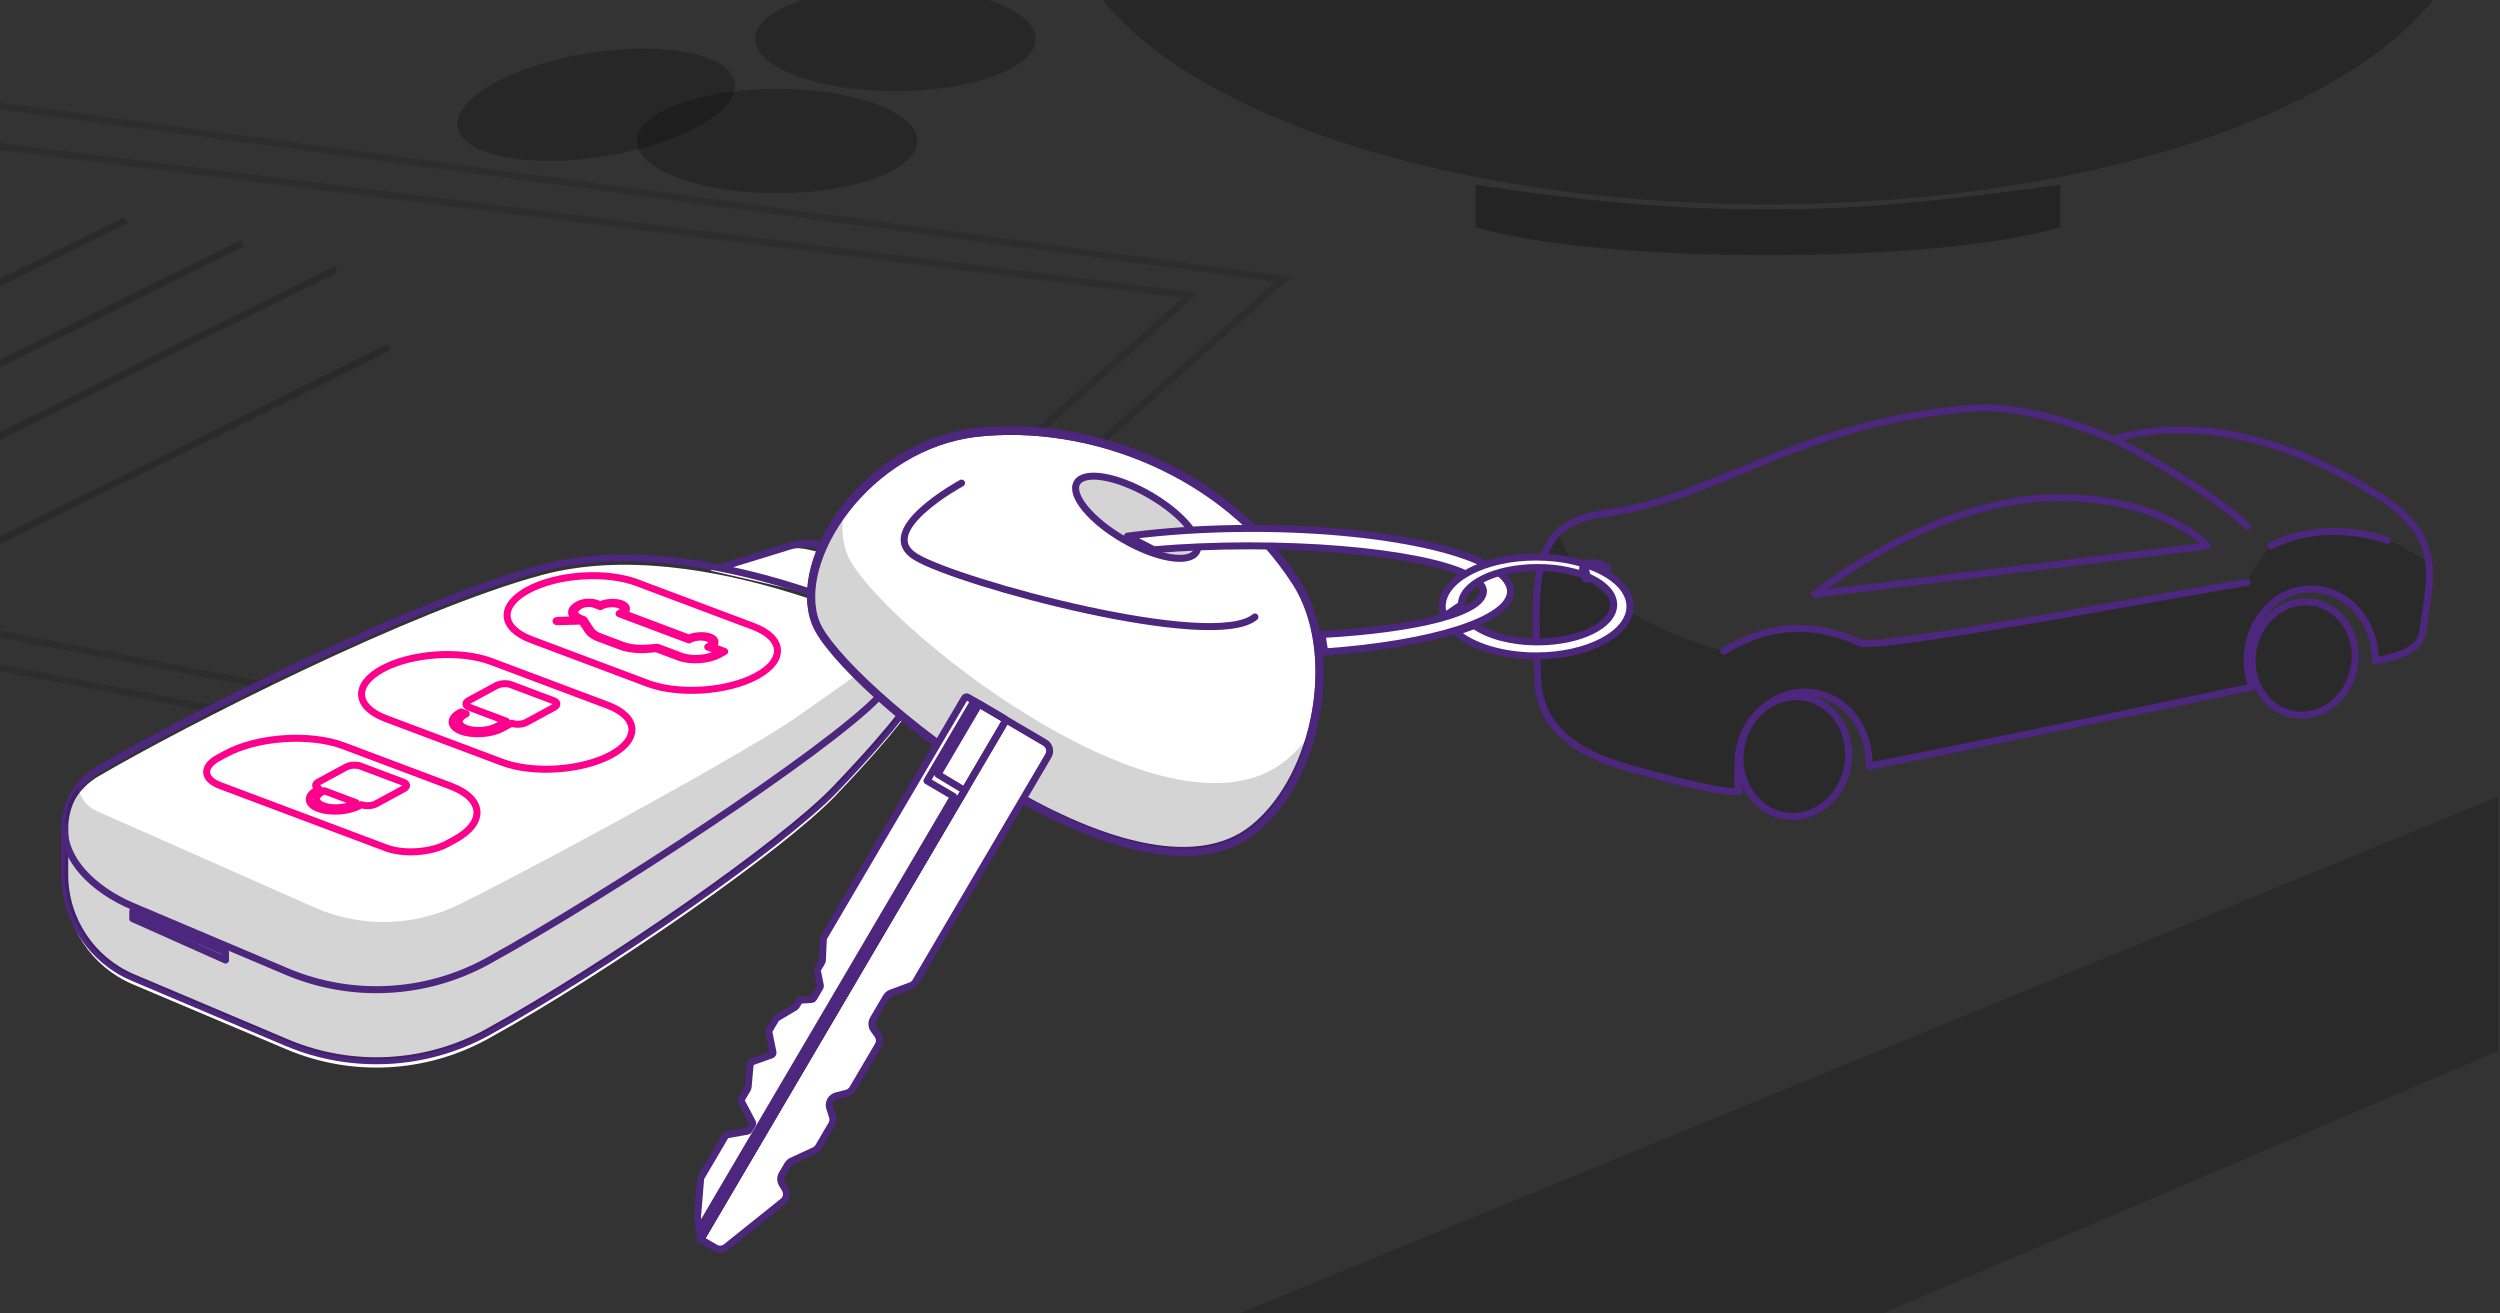
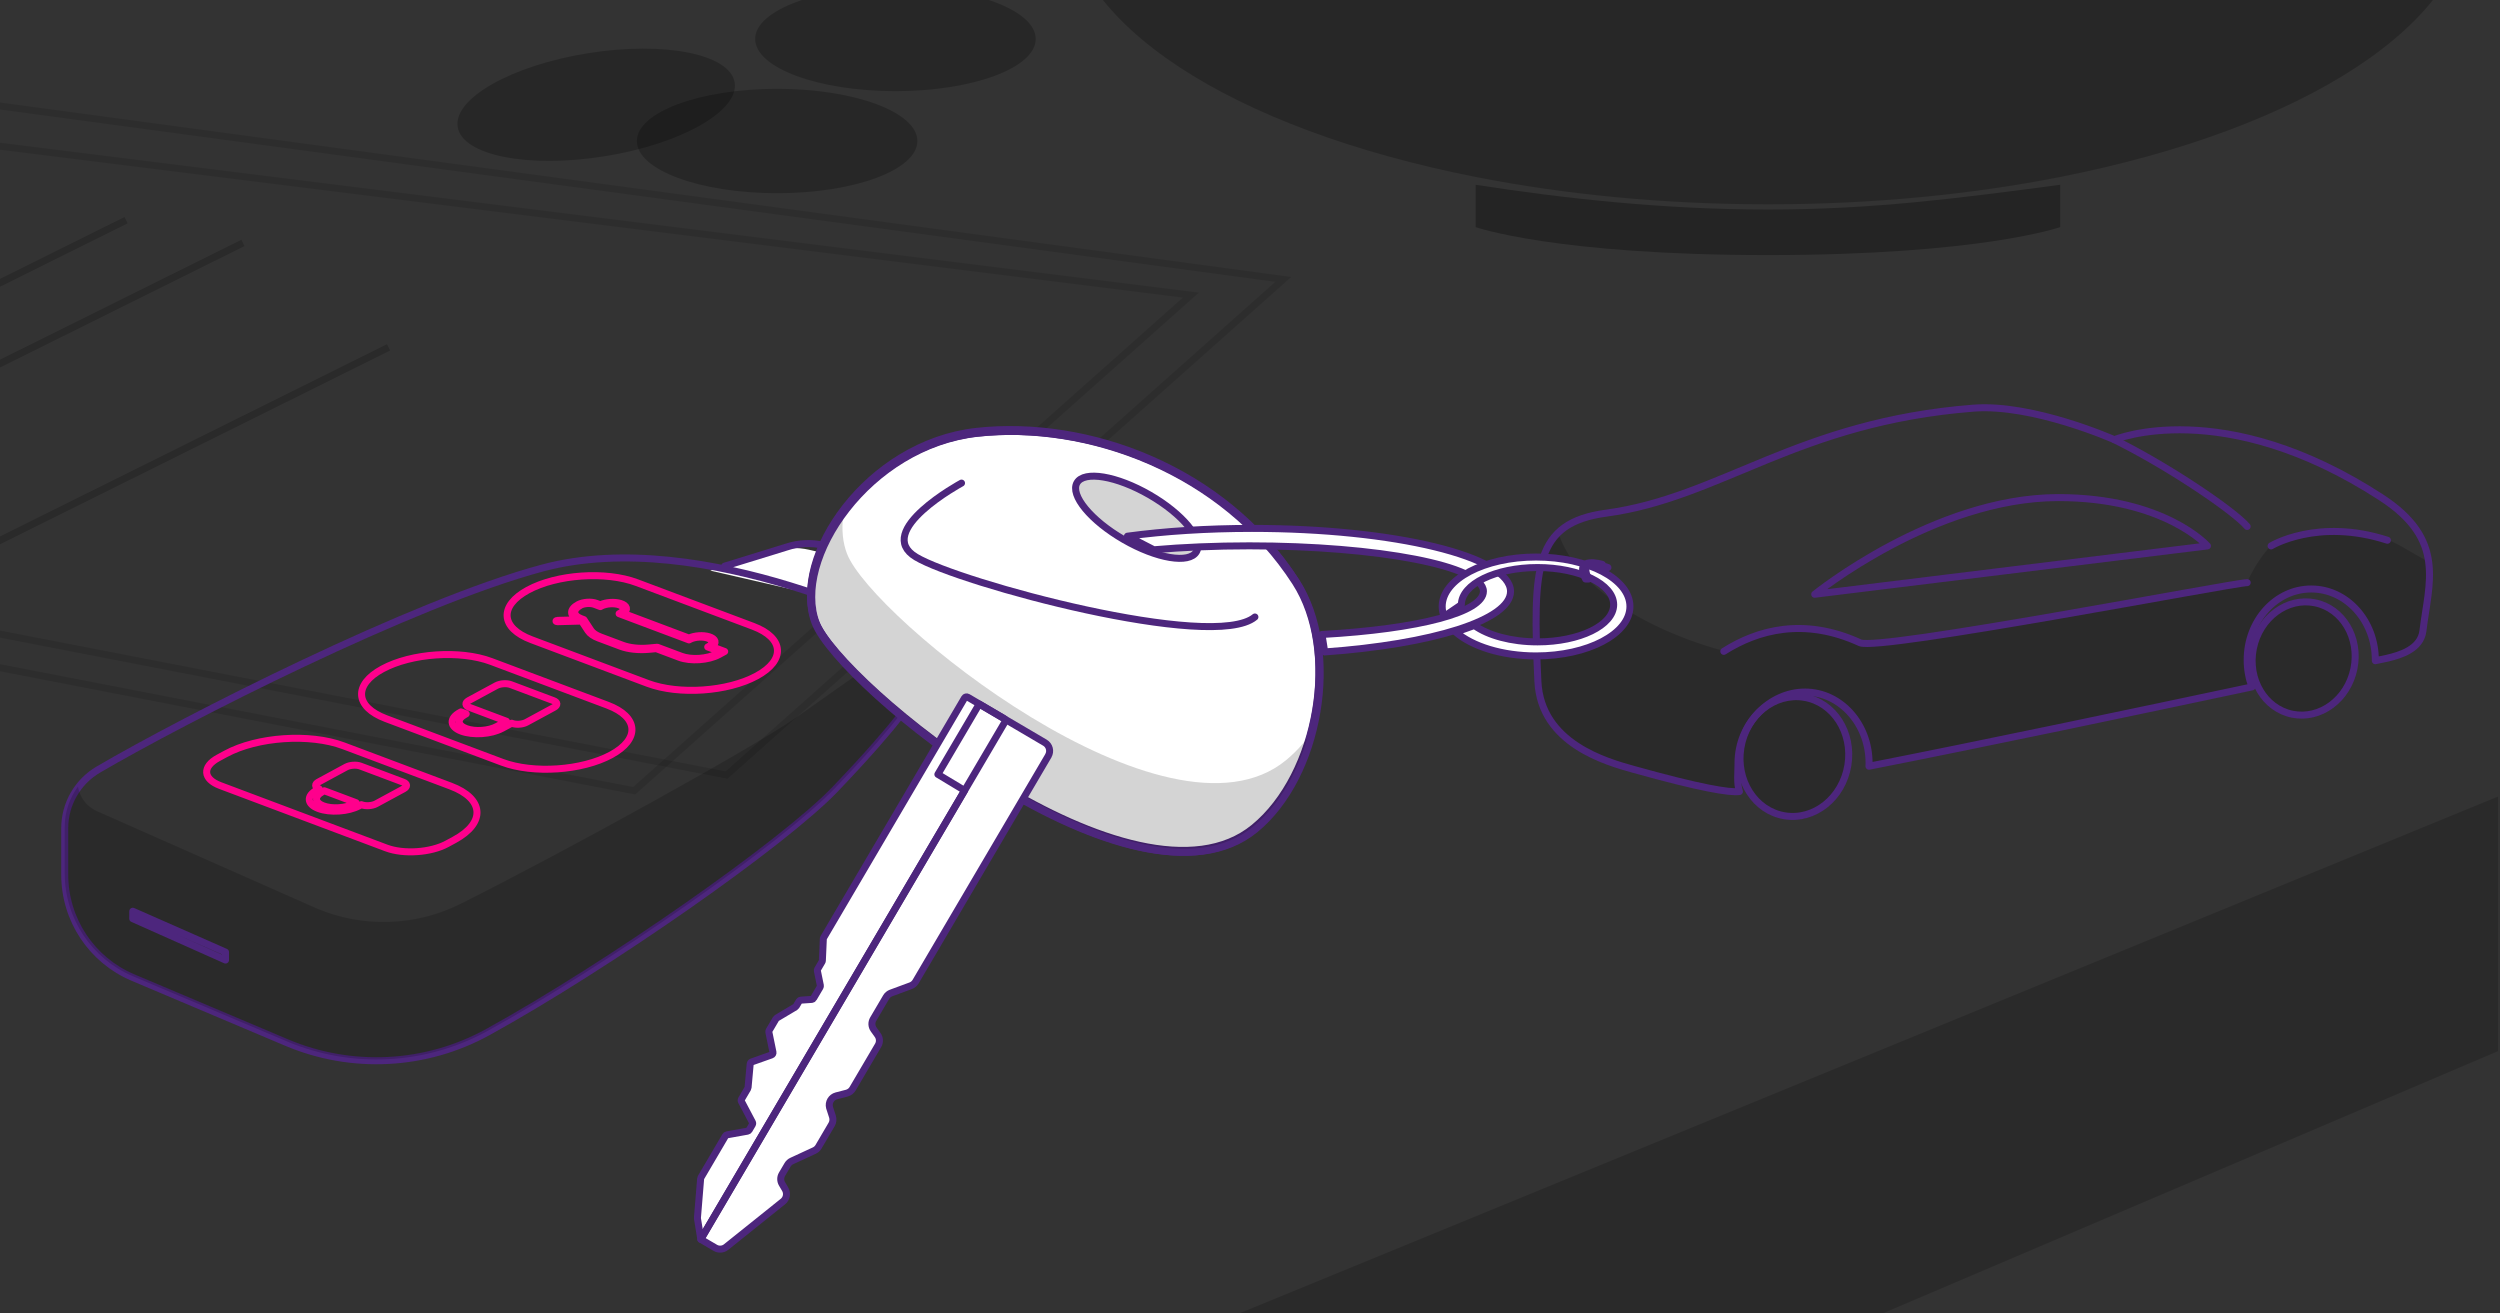
<svg xmlns="http://www.w3.org/2000/svg" width="714" height="375" viewBox="0 0 714 375" fill="none">
  <rect x="0" y="0" width="714" height="375" fill="#333333" stroke="none" />
  <g clip-path="url(#clip0_1436_212)">
    <path opacity="0.11" d="M207.498 221.361L-248.461 132.894L-3.538 29.799L366.497 79.8L207.498 221.361Z" stroke="black" stroke-width="2" stroke-miterlimit="10" />
    <path opacity="0.11" d="M181.119 225.843L-274.841 137.376L-45.675 36.057L340.11 84.282L181.119 225.843Z" stroke="black" stroke-width="2" stroke-miterlimit="10" />
-     <path opacity="0.18" d="M96.056 76.82L-24.038 136.469" stroke="black" stroke-width="2" stroke-miterlimit="10" />
    <path opacity="0.18" d="M69.379 69.379L-50.715 129.029" stroke="black" stroke-width="2" stroke-miterlimit="10" />
    <path opacity="0.18" d="M36.005 62.883L-84.082 122.532" stroke="black" stroke-width="2" stroke-miterlimit="10" />
    <path opacity="0.18" d="M110.974 99.2L-9.12 158.857" stroke="black" stroke-width="2" stroke-miterlimit="10" />
-     <path d="M18.486 238.464V251.762C18.486 264.569 26.149 276.134 37.953 281.129L81.859 299.704C100.471 307.576 121.67 306.453 139.36 296.694C173.641 277.777 223.784 242.738 238.457 227.419C257.775 207.238 261.61 200.132 261.61 200.132V183.594C261.61 183.594 201.247 151.766 154.933 164.172C117.812 174.117 52.544 207.417 28.089 221.732C22.143 225.211 18.486 231.589 18.486 238.479V238.464Z" fill="white" />
    <path d="M234.748 157.861L231.105 157.021C227.627 156.218 223.992 156.382 220.603 157.497L202.86 162.968L238.992 171.285" fill="white" />
    <path d="M18.486 236.517V249.814C18.486 262.621 26.149 274.187 37.953 279.182L81.859 297.757C100.471 305.628 121.67 304.506 139.36 294.746C173.641 275.83 223.784 240.791 238.457 225.471C257.775 205.291 261.61 198.185 261.61 198.185V181.647C261.61 181.647 201.247 149.819 154.933 162.224C117.812 172.17 52.544 205.469 28.089 219.785C22.143 223.264 18.486 229.641 18.486 236.532V236.517Z" stroke="#4D267D" stroke-width="2" stroke-linecap="round" stroke-linejoin="round" />
    <path d="M98.093 212.999L128.709 224.505C138.29 228.102 138.781 234.971 129.802 239.839L127.646 241.006C123.023 243.511 115.278 244.039 110.35 242.188L62.89 224.356C57.955 222.505 57.709 218.967 62.325 216.462L64.481 215.295C73.46 210.427 88.512 209.401 98.093 212.999ZM109.212 191.049C100.902 195.554 101.356 201.901 110.223 205.231L143.441 217.711C152.309 221.041 166.223 220.09 174.533 215.585C182.843 211.081 182.39 204.733 173.522 201.403L140.304 188.923C131.437 185.593 117.522 186.545 109.212 191.049ZM150.777 168.52C142.467 173.024 142.921 179.372 151.788 182.702L185.006 195.182C193.874 198.512 207.788 197.56 216.098 193.056C224.408 188.552 223.955 182.204 215.087 178.874L181.87 166.394C173.002 163.064 159.088 164.016 150.777 168.52ZM90.912 223.375L98.836 219.079C99.936 218.484 101.779 218.358 102.946 218.796L115.196 223.397C116.37 223.836 116.43 224.676 115.33 225.271L107.406 229.567C106.306 230.161 104.463 230.288 103.296 229.849L103.207 229.812L102.634 230.124C99.512 231.819 94.272 232.176 90.942 230.92C87.612 229.671 87.441 227.277 90.563 225.59L91.135 225.278L91.046 225.241C89.902 224.795 89.827 223.962 90.912 223.368V223.375ZM101.705 229.255L92.622 225.843L92.05 226.155C89.738 227.426 89.864 229.203 92.332 230.139C94.822 231.091 98.762 230.83 101.125 229.567L101.698 229.255H101.705ZM133.838 200.103L141.769 195.806C142.869 195.212 144.712 195.085 145.879 195.524L158.129 200.125C159.303 200.563 159.363 201.403 158.262 202.005L150.339 206.302C149.239 206.896 147.395 207.023 146.228 206.584L146.139 206.547L143.441 208.011H143.426C140.297 209.713 135.064 210.063 131.734 208.814C128.404 207.558 128.241 205.172 131.37 203.477L131.652 203.321L133.147 203.886L132.864 204.042C132.864 204.042 132.827 204.064 132.812 204.072C130.478 205.35 130.627 207.142 133.154 208.078C135.674 209.015 139.613 208.732 141.947 207.454L144.645 205.989L133.979 201.983C132.805 201.545 132.745 200.705 133.845 200.11L133.838 200.103ZM165.309 176.986C162.626 175.96 162.566 174.043 165.123 172.675C166.528 171.917 168.877 171.753 170.371 172.318L171.456 172.727C173.076 171.984 175.485 171.82 177.194 172.333C179.156 172.928 179.513 174.199 177.99 175.18L196.758 182.234C198.378 181.49 200.786 181.327 202.496 181.84C204.458 182.434 204.815 183.705 203.291 184.687L206.971 186.069L205.343 186.954C202.31 188.596 197.233 188.938 193.993 187.727L187.429 185.259L185.37 185.445C182.382 185.712 179.431 185.4 177.239 184.583L170.898 182.204C169.509 181.684 168.498 180.978 167.962 180.167L166.127 177.373L159.184 177.558C158.954 177.558 158.775 177.484 158.79 177.38C158.805 177.276 159.006 177.179 159.236 177.179L165.45 177.016H165.42C165.353 177.016 165.324 177.016 165.301 177.001L165.309 176.986ZM165.733 172.913C163.525 174.11 163.644 175.804 166 176.689L166.766 176.979L168.765 180.026C169.256 180.769 170.192 181.416 171.471 181.899L177.811 184.278C179.825 185.036 182.546 185.326 185.304 185.073L187.734 184.85L194.565 187.414C197.464 188.5 202.013 188.188 204.733 186.723L205.789 186.151L202.124 184.776L202.407 184.62C203.737 183.876 203.663 182.851 202.243 182.293C200.786 181.728 198.475 181.87 197.062 182.605L196.78 182.761L176.815 175.262L177.098 175.106C178.428 174.362 178.354 173.336 176.934 172.779C175.477 172.214 173.166 172.355 171.753 173.091L171.471 173.247L169.791 172.615C168.631 172.184 166.81 172.303 165.725 172.89L165.733 172.913Z" stroke="#FF008C" stroke-width="2" stroke-linecap="round" stroke-linejoin="round" />
    <path opacity="0.17" d="M227.367 204.912C215.801 213.103 161.771 243.006 131.556 258.124C118.712 264.554 103.697 265.037 90.466 259.455L27.71 231.678C24.596 230.295 22.76 227.582 22.262 224.661C19.853 227.939 18.486 231.945 18.486 236.145V249.443C18.486 262.25 26.149 273.815 37.953 278.81L81.859 297.385C100.471 305.257 121.67 304.134 139.36 294.375C173.641 275.458 223.784 240.419 238.457 225.1C257.775 204.919 261.61 197.813 261.61 197.813V181.275C261.61 181.275 261.335 181.134 260.83 180.874C253.285 186.835 242.188 194.424 227.374 204.919L227.367 204.912Z" fill="black" />
-     <path d="M18.486 236.517C18.047 245.05 26.149 253.895 37.953 258.882L81.859 277.457C100.471 285.329 121.67 284.206 139.36 274.447C173.641 255.53 236.294 214.366 250.959 199.047" stroke="#4D267D" stroke-width="2" stroke-linecap="round" stroke-linejoin="round" />
    <path d="M64.406 274.187L37.908 262.368L37.923 260.25L64.406 271.927V274.187Z" stroke="#4D267D" stroke-width="2" stroke-linecap="round" stroke-linejoin="round" />
    <path d="M278.944 123.194C247.599 126.643 225.746 159.325 232.822 177.454C239.899 195.591 324.292 264.078 358.127 236.368C376.665 221.182 382.686 185.467 369.968 165.747C349.334 133.749 310.519 119.723 278.944 123.194Z" fill="white" stroke="#4D267D" stroke-width="2" stroke-linecap="round" stroke-linejoin="round" />
    <path d="M278.944 123.729C247.599 127.178 225.746 159.86 232.822 177.989C239.899 196.126 324.292 264.613 358.127 236.903C376.665 221.718 382.686 186.002 369.968 166.283C349.334 134.284 310.519 120.258 278.944 123.729Z" stroke="#4D267D" stroke-width="2" stroke-linecap="round" stroke-linejoin="round" />
    <path opacity="0.17" d="M241.943 158.233C249.019 176.369 333.413 244.856 367.247 217.146C370.652 214.359 373.632 210.865 376.152 206.919C373.424 218.648 367.649 229.537 359.361 236.323C325.526 264.033 241.133 195.546 234.056 177.41C230.793 169.048 233.685 157.601 240.813 147.351C240.337 151.275 240.672 154.984 241.935 158.233H241.943Z" fill="black" />
    <path opacity="0.17" d="M341.702 157.578C343.738 154.052 337.751 146.783 328.33 141.344C318.909 135.905 309.621 134.354 307.585 137.881C305.549 141.408 311.536 148.676 320.957 154.115C330.378 159.555 339.666 161.105 341.702 157.578Z" fill="black" />
    <path d="M341.702 157.578C343.738 154.052 337.751 146.783 328.33 141.344C318.909 135.905 309.621 134.354 307.585 137.881C305.549 141.408 311.536 148.676 320.957 154.115C330.378 159.555 339.666 161.105 341.702 157.578Z" stroke="#4D267D" stroke-width="2" stroke-linecap="round" stroke-linejoin="round" />
    <path d="M206.971 161.689L224.713 156.218C228.103 155.103 231.737 154.94 235.216 155.743" stroke="#4D267D" stroke-width="2" stroke-linecap="round" stroke-linejoin="round" />
    <path d="M279.286 123.729C247.941 127.178 226.088 159.86 233.164 177.989C240.241 196.126 324.634 264.613 358.469 236.903C377.007 221.718 383.028 186.002 370.31 166.283C349.676 134.284 310.861 120.258 279.286 123.729Z" stroke="#4D267D" stroke-width="2" stroke-linecap="round" stroke-linejoin="round" />
    <path d="M298.441 212.107L286.34 204.993L276.38 199.136C276.06 198.95 275.644 199.055 275.45 199.374L235.216 267.832C235.156 267.928 235.127 268.032 235.127 268.144L234.852 274.365C234.852 274.477 234.814 274.581 234.762 274.677L233.506 276.811C233.425 276.952 233.395 277.123 233.425 277.286L234.279 281.479C234.309 281.642 234.279 281.813 234.198 281.954L232.339 285.113C232.228 285.306 232.027 285.433 231.804 285.448L228.727 285.656C228.504 285.671 228.303 285.797 228.192 285.99L227.374 287.373C227.315 287.469 227.233 287.551 227.136 287.611L221.837 290.762C221.74 290.822 221.658 290.904 221.599 291L219.651 294.315C219.569 294.456 219.54 294.627 219.569 294.791L220.744 300.537C220.811 300.864 220.625 301.198 220.305 301.31L214.686 303.302C214.433 303.391 214.262 303.614 214.24 303.881L213.631 310.616C213.623 310.712 213.593 310.809 213.541 310.898L211.757 313.938C211.639 314.139 211.631 314.392 211.743 314.6L214.872 320.531C214.983 320.739 214.976 320.985 214.857 321.193L213.943 322.754C213.846 322.925 213.675 323.044 213.482 323.073L207.625 324.121C207.431 324.159 207.261 324.277 207.164 324.441L200.177 336.334C200.125 336.423 200.095 336.52 200.088 336.624L199.173 347.825C199.173 347.877 199.173 347.937 199.173 347.989L199.679 351.103L200.147 353.965L204.287 356.395C205.268 356.968 206.495 356.878 207.379 356.172L223.598 343.179C224.661 342.332 224.936 340.831 224.245 339.656L223.353 338.14C222.847 337.285 222.847 336.222 223.353 335.367L224.929 332.692C225.211 332.208 225.635 331.829 226.133 331.599L232.57 328.618C233.075 328.388 233.499 328.001 233.774 327.526L237.513 321.156C237.907 320.479 237.996 319.669 237.758 318.926L236.963 316.473C236.948 316.421 236.933 316.369 236.918 316.317C236.539 314.852 237.416 313.366 238.88 312.987L241.839 312.221C242.537 312.035 243.139 311.582 243.511 310.958L250.788 298.582C251.338 297.653 251.286 296.486 250.654 295.609L249.532 294.04C248.9 293.163 248.848 291.996 249.398 291.067L253.085 284.794C253.404 284.251 253.902 283.835 254.497 283.612L260.094 281.545C260.689 281.33 261.187 280.914 261.506 280.364L299.414 215.86C300.18 214.56 299.741 212.88 298.441 212.122V212.107Z" fill="white" />
    <path d="M200.162 353.95L199.694 351.088L199.188 347.974C199.181 347.922 199.181 347.862 199.188 347.81L200.103 336.609C200.11 336.505 200.14 336.408 200.192 336.319L207.179 324.426C207.275 324.255 207.446 324.136 207.64 324.107L213.497 323.058C213.69 323.021 213.861 322.902 213.958 322.739L214.872 321.178C214.991 320.977 214.998 320.724 214.887 320.516L211.757 314.585C211.646 314.377 211.653 314.131 211.772 313.923L213.556 310.883C213.608 310.794 213.638 310.697 213.645 310.601L214.255 303.867C214.277 303.606 214.456 303.376 214.701 303.287L220.32 301.295C220.64 301.183 220.826 300.849 220.759 300.522L219.584 294.776C219.555 294.613 219.584 294.442 219.666 294.3L221.614 290.985C221.673 290.889 221.755 290.807 221.851 290.747L227.151 287.596C227.248 287.536 227.329 287.455 227.389 287.358L228.207 285.975C228.318 285.782 228.519 285.656 228.742 285.641L231.819 285.433C232.042 285.418 232.243 285.292 232.354 285.098L234.212 281.939C234.294 281.798 234.324 281.627 234.294 281.464L233.439 277.271C233.41 277.108 233.439 276.937 233.521 276.796L234.777 274.662C234.837 274.566 234.867 274.462 234.867 274.35L235.142 268.129C235.142 268.017 235.179 267.913 235.231 267.817L275.465 199.359C275.651 199.04 276.067 198.928 276.394 199.121L286.786 205.231C287.105 205.417 287.217 205.833 287.024 206.16L200.169 353.935L200.162 353.95Z" stroke="#4D267D" stroke-width="2" stroke-linecap="round" stroke-linejoin="round" />
-     <path d="M200.162 353.95L199.694 351.088L272.351 227.471L264.747 223.003L278.156 200.184L286.771 205.246C287.09 205.432 287.202 205.848 287.009 206.175L200.155 353.95H200.162Z" stroke="#4D267D" stroke-width="2" stroke-linecap="round" stroke-linejoin="round" />
    <path d="M299.414 215.846L261.506 280.349C261.187 280.891 260.689 281.308 260.094 281.531L254.497 283.597C253.902 283.813 253.404 284.229 253.085 284.779L249.398 291.052C248.848 291.981 248.9 293.148 249.532 294.025L250.654 295.594C251.286 296.471 251.338 297.638 250.788 298.567L243.511 310.943C243.147 311.567 242.545 312.021 241.839 312.206L238.88 312.972C237.416 313.351 236.539 314.845 236.918 316.302C236.933 316.354 236.948 316.406 236.963 316.458L237.758 318.911C237.996 319.654 237.907 320.464 237.513 321.141L233.774 327.511C233.491 327.994 233.068 328.373 232.57 328.604L226.133 331.584C225.627 331.815 225.204 332.201 224.929 332.677L223.353 335.353C222.847 336.207 222.847 337.27 223.353 338.125L224.245 339.641C224.936 340.816 224.661 342.31 223.598 343.165L207.379 356.157C206.495 356.864 205.261 356.953 204.287 356.38L200.147 353.95L275.488 225.754L267.854 221.153L279.657 201.076L298.426 212.107C299.726 212.872 300.165 214.545 299.399 215.846H299.414Z" stroke="#4D267D" stroke-width="2" stroke-linecap="round" stroke-linejoin="round" />
    <path opacity="0.17" d="M528.058 219.494C529.59 210.149 523.992 201.451 515.554 200.068C507.115 198.684 499.033 205.139 497.501 214.485C495.968 223.831 501.567 232.528 510.005 233.912C518.444 235.295 526.526 228.84 528.058 219.494Z" fill="black" />
    <path opacity="0.17" d="M672.282 190.974C674.061 182.187 669.073 173.762 661.143 172.157C653.212 170.552 645.342 176.375 643.564 185.163C641.786 193.95 646.773 202.375 654.703 203.979C662.634 205.584 670.504 199.762 672.282 190.974Z" fill="black" />
    <path opacity="0.17" d="M681.847 154.145C661.801 147.611 648.629 155.765 648.629 155.765C648.629 155.765 644.645 159.757 641.806 166.253C636.254 167.777 536.592 185.883 531.241 183.423C515.23 176.072 501.962 179.766 492.322 185.876C492.322 185.876 453.224 176.592 445.004 152.034C438.106 158.813 438.202 171.805 439.236 194.402C440.046 212.248 458.948 217.451 466.507 219.57C485.647 224.921 494.046 226.296 496.796 225.91C496.001 223.643 496.395 220.35 496.395 217.771C496.395 206.577 505.411 197.501 515.52 197.501C525.629 197.501 533.82 206.577 533.82 217.771C533.82 218.075 533.813 218.38 533.798 218.685C565.93 212.374 610.394 203.001 643.181 196.037C642.297 193.658 641.806 191.064 641.806 188.336C641.806 177.142 649.997 168.067 660.106 168.067C670.215 168.067 678.406 177.142 678.406 188.336C678.406 188.411 678.406 188.477 678.406 188.552C679.677 188.284 680.822 188.039 681.84 187.831C684.939 187.177 690.261 185.081 691.451 182.145C694.394 174.845 694.238 167.435 693.383 160.351C688.961 157.958 684.501 155.014 681.862 154.16L681.847 154.145Z" fill="black" />
    <path d="M378.345 186.195C409.013 184.01 431.409 177.098 431.409 168.914C431.409 158.969 398.347 150.911 357.562 150.911C344.666 150.911 332.543 151.714 321.996 153.134L329.54 157.014C337.865 156.293 347.097 155.891 356.804 155.891C393.731 155.891 423.664 161.704 423.664 168.869C423.664 174.786 405.445 179.647 377.55 181.208L378.345 186.203V186.195Z" fill="white" stroke="#4D267D" stroke-width="2" stroke-linecap="round" stroke-linejoin="round" />
    <path d="M518.285 169.724C518.285 169.724 552.343 142.125 587.82 142.111C618.221 142.103 630.448 155.914 630.448 155.914L518.285 169.717V169.724Z" stroke="#4D267D" stroke-width="2" stroke-linecap="round" stroke-linejoin="round" />
    <path d="M492.314 186.025C501.955 179.907 515.223 176.221 531.233 183.572C536.585 186.025 637.993 166.402 641.799 166.402" stroke="#4D267D" stroke-width="2" stroke-linecap="round" stroke-linejoin="round" />
    <path d="M603.861 125.58C619.7 133.421 637.993 145.916 641.791 150.354" stroke="#4D267D" stroke-width="2" stroke-linecap="round" stroke-linejoin="round" />
    <path d="M680.153 142.111C634.826 112.632 603.861 125.58 603.861 125.58C603.861 125.58 580.618 115.24 563.604 116.571C513.216 120.51 491.534 142.111 458.74 146.556C438.165 149.343 437.734 161.986 439.221 194.55C440.031 212.397 458.933 217.6 466.492 219.718C485.632 225.07 494.031 226.445 496.781 226.058C495.986 223.791 496.38 220.499 496.38 217.919C496.38 206.725 505.396 197.65 515.505 197.65C525.614 197.65 533.805 206.725 533.805 217.919C533.805 218.224 533.798 218.529 533.783 218.834C565.915 212.523 610.379 203.15 643.166 196.185C642.282 193.807 641.791 191.213 641.791 188.485C641.791 177.291 649.982 168.215 660.091 168.215C670.2 168.215 678.391 177.291 678.391 188.485C678.391 188.559 678.391 188.626 678.391 188.7C679.662 188.433 680.814 188.217 681.825 187.979C685.445 187.11 691.361 185.415 691.993 180.138C693.636 166.431 698.661 154.152 680.16 142.118L680.153 142.111Z" stroke="#4D267D" stroke-width="2" stroke-linecap="round" stroke-linejoin="round" />
    <path d="M527.752 218.576C529.284 209.23 523.686 200.532 515.248 199.149C506.809 197.766 498.727 204.22 497.195 213.566C495.662 222.912 501.261 231.609 509.699 232.993C518.138 234.376 526.22 227.921 527.752 218.576Z" stroke="#4D267D" stroke-width="2" stroke-linecap="round" stroke-linejoin="round" />
    <path d="M672.282 190.974C674.061 182.187 669.073 173.762 661.143 172.157C653.212 170.552 645.342 176.375 643.564 185.163C641.786 193.95 646.773 202.375 654.703 203.979C662.634 205.584 670.504 199.762 672.282 190.974Z" stroke="#4D267D" stroke-width="2" stroke-linecap="round" stroke-linejoin="round" />
    <path d="M648.622 155.914C648.622 155.914 661.853 147.819 681.84 154.293" stroke="#4D267D" stroke-width="2" stroke-linecap="round" stroke-linejoin="round" />
    <path d="M417.368 172.705C417.368 166.84 427.105 162.09 439.117 162.09C451.128 162.09 460.866 166.84 460.866 172.705C460.866 178.569 451.128 183.319 439.117 183.319C431.609 183.319 424.987 181.461 421.077 178.636L415.77 180.532C420.475 184.612 428.986 187.333 438.7 187.333C453.507 187.333 465.511 181.007 465.511 173.21C465.511 165.413 453.507 159.088 438.7 159.088C423.894 159.088 411.89 165.413 411.89 173.21C411.89 174.184 412.076 175.135 412.432 176.05L417.36 172.697L417.368 172.705Z" fill="white" stroke="#4D267D" stroke-width="2" stroke-linecap="round" stroke-linejoin="round" />
    <path d="M459.223 162.09C459.223 162.09 450.251 158.612 453.737 165.368H452.845C449.359 158.612 457.632 161.198 457.632 161.198" stroke="#4D267D" stroke-width="2" stroke-linecap="round" stroke-linejoin="round" />
    <path d="M274.611 137.97C274.611 137.97 249.272 151.677 261.61 159.095C273.949 166.513 346.487 186.151 358.402 176.213" stroke="#4D267D" stroke-width="2" stroke-linecap="round" stroke-linejoin="round" />
    <path opacity="0.17" d="M825.526 181.453L260.8 413.339L266.36 490.768L840.162 246.187L825.526 181.453Z" fill="black" />
    <path opacity="0.29" d="M421.456 52.774V64.867C421.456 64.867 444.067 72.85 504.921 72.85C565.774 72.85 588.385 64.867 588.385 64.867V52.774C558.891 56.676 534.704 59.843 504.921 59.843C475.137 59.843 446.609 56.676 421.456 52.774Z" fill="black" />
    <path opacity="0.23" d="M504.921 -114.728C394.006 -114.728 304.09 -75.98 304.09 -28.186C304.09 6.771 352.203 36.89 421.456 50.544C446.877 55.554 475.137 58.356 504.921 58.356C534.704 58.356 562.965 55.561 588.385 50.544C657.631 36.89 705.752 6.771 705.752 -28.186C705.752 -75.98 615.835 -114.728 504.921 -114.728Z" fill="black" />
    <path opacity="0.23" d="M221.941 55.182C244.067 55.182 262.004 48.507 262.004 40.272C262.004 32.037 244.067 25.361 221.941 25.361C199.814 25.361 181.877 32.037 181.877 40.272C181.877 48.507 199.814 55.182 221.941 55.182Z" fill="black" />
    <path opacity="0.23" d="M172.63 44.643C194.477 41.139 211.131 31.708 209.827 23.577C208.524 15.446 189.756 11.694 167.908 15.198C146.061 18.701 129.407 28.133 130.711 36.264C132.015 44.395 150.783 48.146 172.63 44.643Z" fill="black" />
    <path opacity="0.23" d="M255.738 26.038C277.865 26.038 295.802 19.362 295.802 11.127C295.802 2.892 277.865 -3.783 255.738 -3.783C233.612 -3.783 215.675 2.892 215.675 11.127C215.675 19.362 233.612 26.038 255.738 26.038Z" fill="black" />
  </g>
  <defs>
    <clipPath id="clip0_1436_212">
      <rect width="713.437" height="375" fill="white" />
    </clipPath>
  </defs>
</svg>